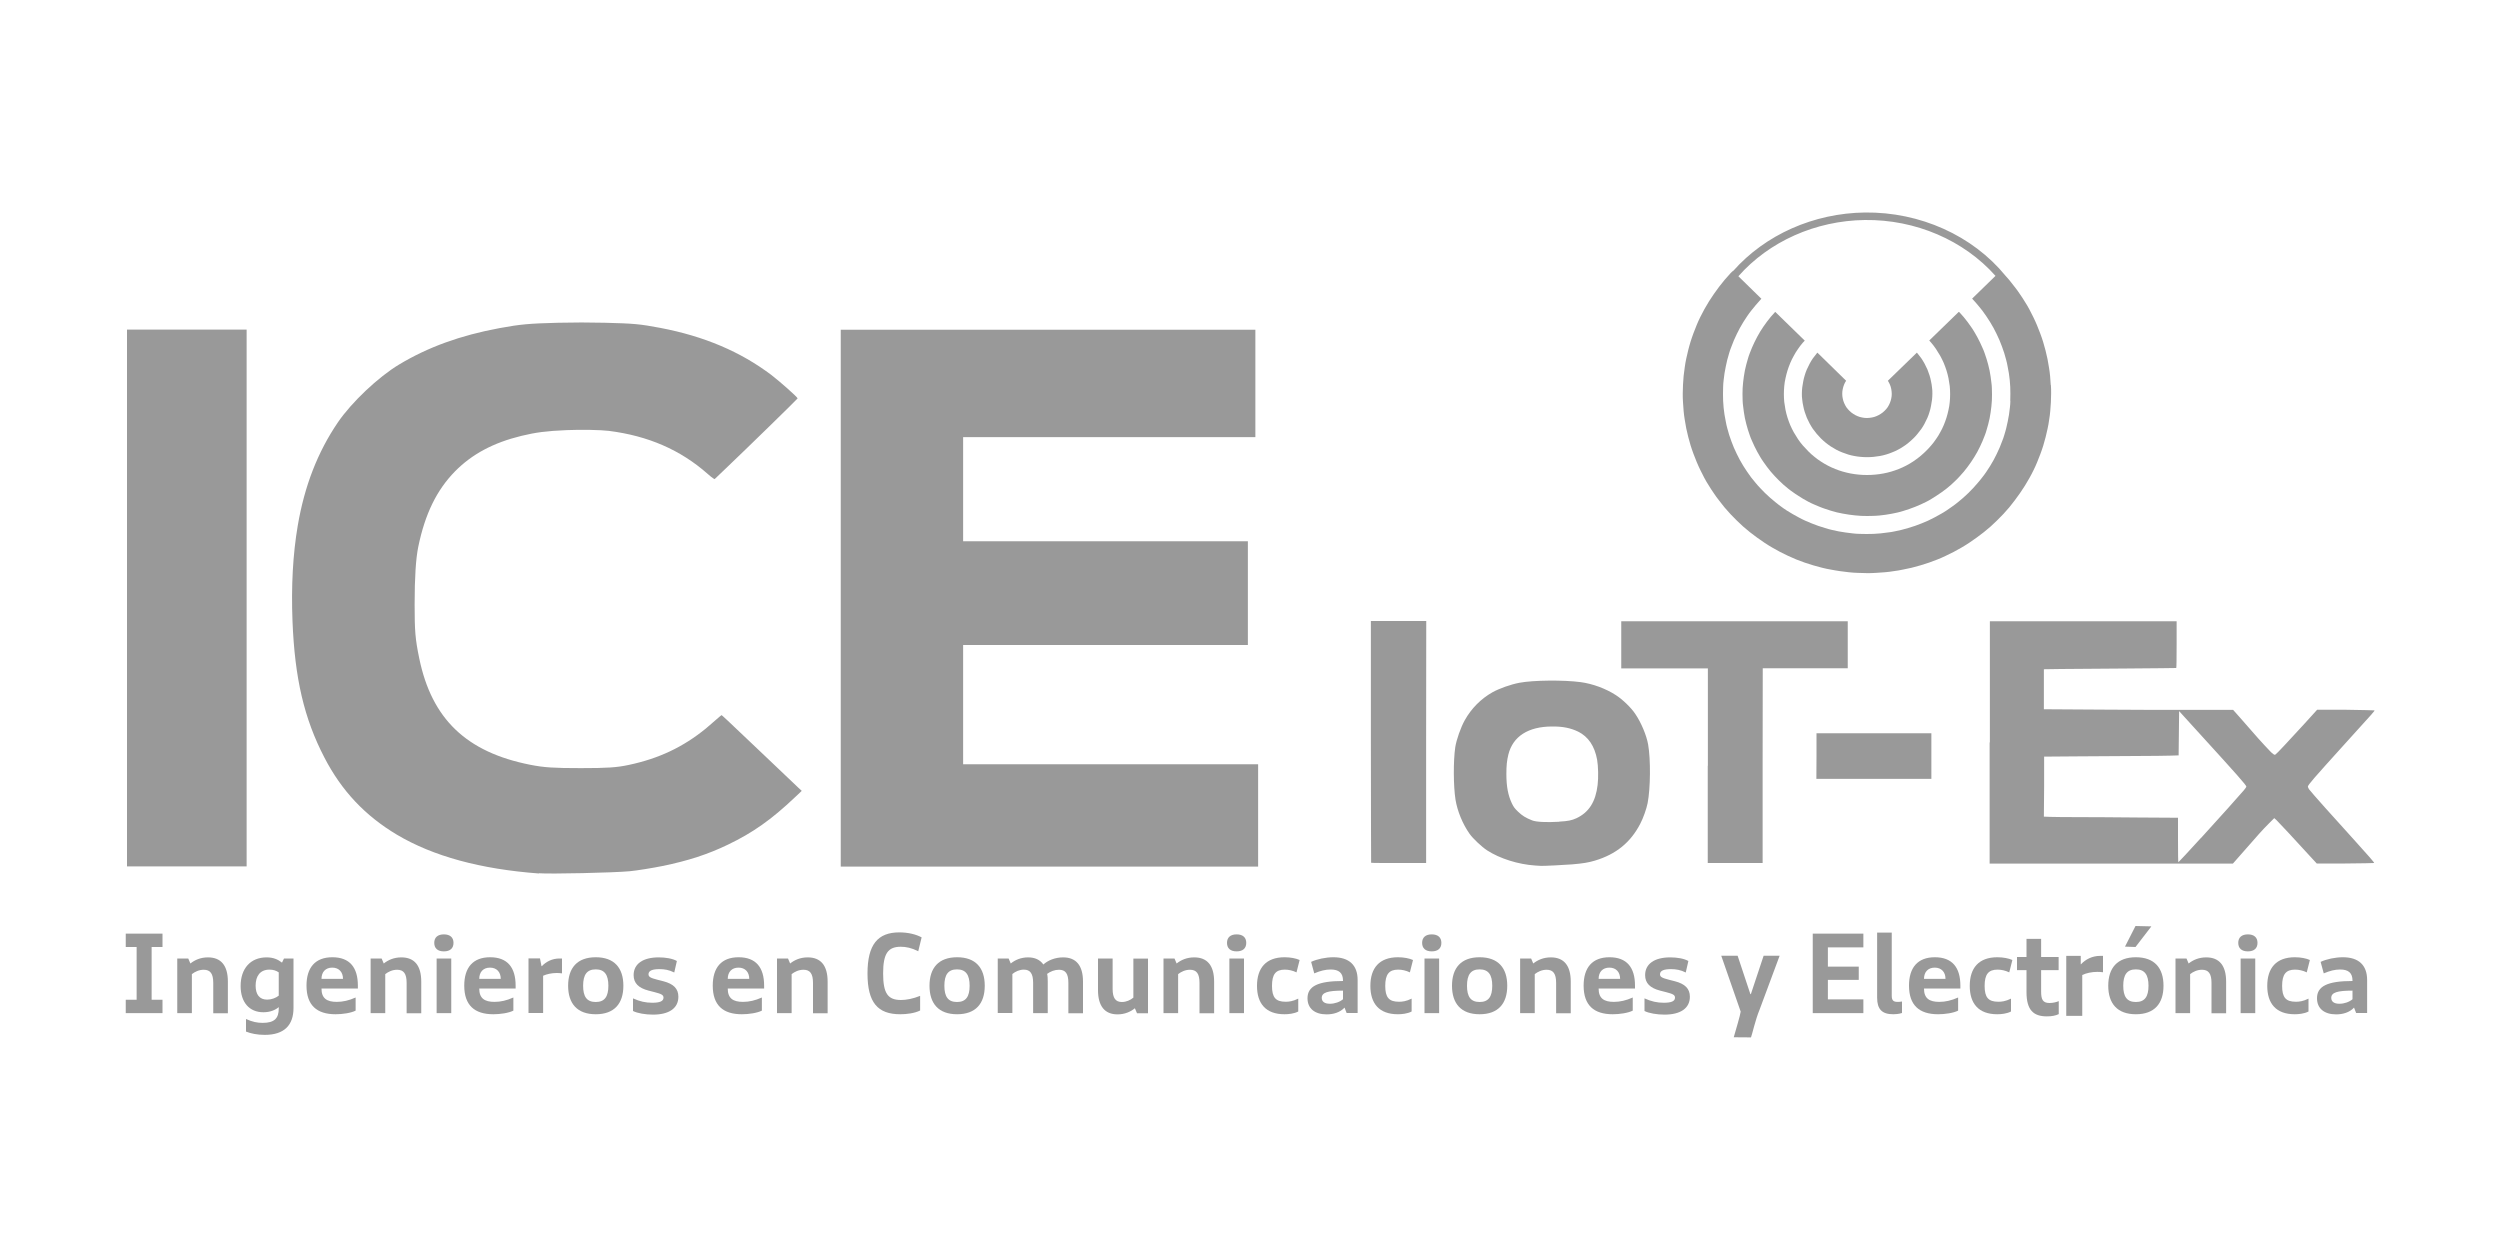
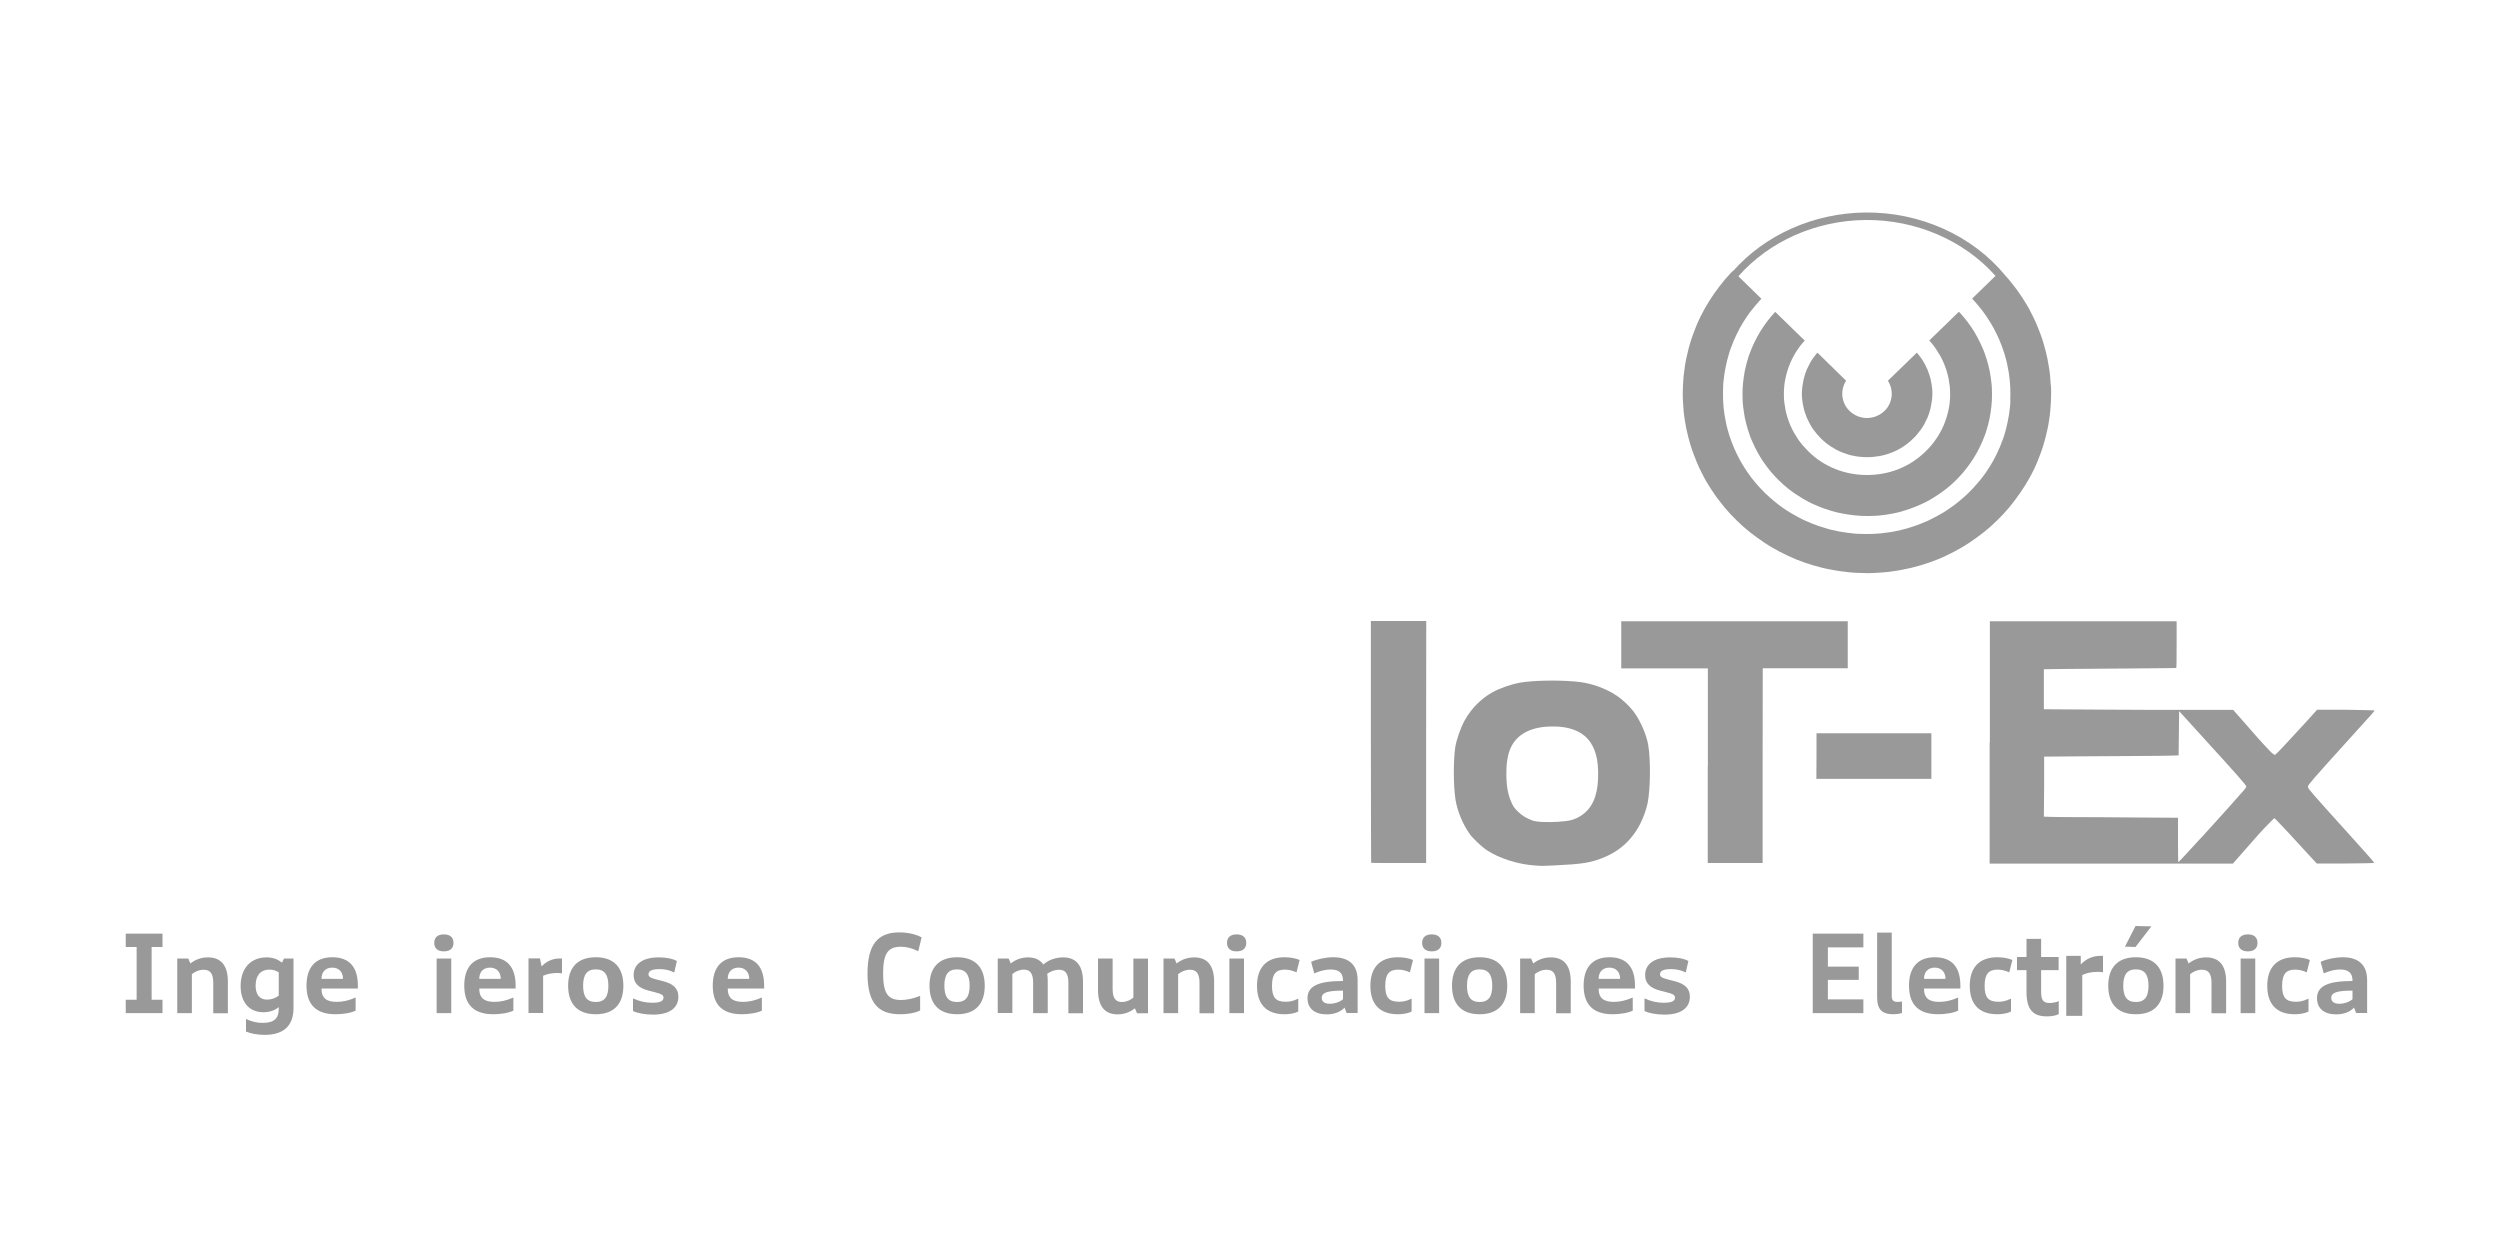
<svg xmlns="http://www.w3.org/2000/svg" id="Layer_2" data-name="Layer 2" viewBox="0 0 200 100">
  <defs>
    <style>      .cls-1 {        fill: none;      }      .cls-1, .cls-2 {        stroke-width: 0px;      }      .cls-2 {        fill: #999;      }    </style>
  </defs>
  <g id="Layer_1-2" data-name="Layer 1">
    <g>
      <rect class="cls-1" width="200" height="100" />
      <g>
        <g>
          <path id="path46" class="cls-2" d="M156.7,24.95l-2.36,2.29c.05.05.1.11.15.17.14.16.27.33.39.51.12.18.23.36.34.55.1.19.2.38.28.57.08.2.16.4.22.6.06.2.12.41.16.62.04.21.07.42.1.63.02.21.03.42.03.64s-.01.42-.03.63c-.02.21-.05.42-.1.63-.04.21-.1.41-.16.62-.06.2-.14.4-.22.6-.08.2-.18.39-.28.57-.1.19-.21.37-.34.55-.12.18-.25.35-.39.51-.14.16-.28.32-.44.47-.15.15-.32.29-.48.43-.17.13-.34.26-.52.38-.18.12-.37.23-.56.33-.19.1-.39.19-.59.27-.2.08-.41.15-.61.21s-.42.11-.63.15c-.21.04-.43.07-.65.09-.22.02-.43.03-.65.03s-.44-.01-.65-.03c-.22-.02-.43-.05-.65-.09-.21-.04-.42-.09-.63-.15-.21-.06-.41-.13-.61-.21-.2-.08-.4-.17-.59-.27-.19-.1-.38-.21-.56-.33-.18-.12-.36-.24-.52-.38-.17-.13-.33-.28-.48-.43-.15-.15-.3-.31-.44-.47-.14-.16-.27-.33-.39-.51-.12-.18-.23-.36-.34-.55-.1-.19-.2-.38-.28-.57-.08-.2-.16-.4-.22-.6-.06-.2-.12-.41-.16-.62-.04-.21-.07-.42-.1-.63-.02-.21-.03-.42-.03-.63s.01-.42.03-.64c.02-.21.05-.42.1-.63.04-.21.1-.41.16-.62.06-.2.14-.4.22-.6.08-.2.18-.39.28-.57.1-.19.21-.37.34-.55.12-.18.25-.35.39-.51.05-.06.1-.11.15-.16l-2.36-2.3s-.03.03-.04.04c-.11.12-.22.24-.32.36s-.2.25-.3.38c-.1.13-.19.26-.28.39-.09.13-.18.27-.26.4-.08.14-.16.27-.24.42-.08.14-.15.28-.22.43-.07.14-.14.29-.2.44-.06.15-.12.3-.18.45-.06.15-.11.3-.15.45-.05.15-.09.31-.13.46-.04.15-.08.31-.11.47-.03.16-.06.31-.08.47-.02.16-.04.32-.06.47-.02.16-.03.32-.04.48,0,.16-.01.32-.01.48,0,.16,0,.32.01.48,0,.16.02.32.04.48.02.16.04.32.06.47.02.16.05.31.08.47.03.16.07.31.11.47.04.15.08.31.13.46.05.15.1.3.15.45.05.15.11.3.18.45s.13.29.2.44c.07.14.14.29.22.43.08.14.16.28.24.42.08.14.17.27.26.4.09.13.18.26.28.39.1.13.2.25.3.38.1.12.21.24.32.36s.22.23.34.35c.12.11.23.22.35.33.12.11.24.21.37.31.13.1.25.2.39.29.13.09.26.19.4.27.14.09.27.17.41.26.14.08.28.16.43.24.14.07.29.15.44.21.15.07.3.13.45.19.15.06.3.12.46.17.15.05.31.1.46.15.16.05.31.09.47.13.16.04.32.07.48.1s.32.06.48.08c.16.02.32.04.49.06.16.02.33.03.49.04.16,0,.33.01.49.01.16,0,.33,0,.49-.01.16,0,.33-.02.49-.03.16-.02.32-.04.49-.06.16-.02.32-.05.48-.08.16-.03.32-.07.48-.1.16-.04.32-.08.47-.13.16-.05.31-.1.46-.15.15-.05.31-.11.46-.17s.3-.13.45-.19c.15-.07.29-.14.44-.21.14-.07.29-.15.43-.24.14-.08.28-.17.41-.26.14-.09.27-.18.4-.27.13-.09.26-.19.39-.29.13-.1.25-.2.37-.31.12-.11.24-.22.35-.33.12-.11.23-.23.34-.35s.22-.24.32-.36c.1-.12.2-.25.3-.38.1-.13.19-.26.28-.39.09-.13.18-.27.26-.4.08-.14.16-.27.24-.41.08-.14.15-.28.22-.43.07-.14.14-.29.2-.44.06-.15.12-.3.18-.45.06-.15.11-.3.15-.45.05-.15.09-.31.13-.46.04-.15.08-.31.11-.47.03-.16.06-.31.08-.47.02-.16.04-.32.06-.47.02-.16.03-.32.04-.48,0-.16.01-.32.01-.48s0-.32-.01-.48c0-.16-.02-.32-.04-.48-.02-.16-.04-.32-.06-.47-.02-.16-.05-.31-.08-.47-.03-.16-.07-.31-.11-.47-.04-.15-.08-.31-.13-.46-.05-.15-.1-.3-.15-.45-.05-.15-.11-.3-.18-.45-.06-.15-.13-.29-.2-.44-.07-.14-.14-.29-.22-.43-.08-.14-.16-.28-.24-.42-.08-.14-.17-.27-.26-.4-.09-.13-.18-.26-.28-.39-.1-.13-.2-.25-.3-.38-.1-.12-.21-.24-.32-.36-.01-.01-.03-.03-.04-.04h0Z" />
          <path id="path50" class="cls-2" d="M153.34,28.22l-2.31,2.24c.06.1.12.2.16.3.05.12.09.24.11.36s.04.25.04.38c0,.13-.01.25-.04.38-.03.13-.06.25-.11.36-.05.12-.11.23-.18.34-.07.11-.16.2-.25.29-.09.09-.19.17-.3.24-.11.07-.22.13-.34.18-.12.05-.25.09-.37.11-.13.02-.26.04-.39.04-.13,0-.26-.01-.39-.04-.13-.02-.25-.06-.37-.11-.12-.05-.24-.11-.34-.18-.11-.07-.21-.15-.3-.24-.09-.09-.18-.19-.25-.29-.07-.11-.13-.22-.18-.34-.05-.12-.09-.24-.11-.36-.03-.13-.04-.25-.04-.38,0-.13.01-.25.04-.38.03-.13.06-.25.11-.36.04-.11.1-.21.16-.3l-2.3-2.25s-.04.04-.05.06c-.11.13-.21.26-.31.4-.1.14-.18.28-.26.43-.08.15-.15.3-.22.45-.07.15-.12.31-.17.47-.05.16-.09.32-.12.48-.03.16-.06.33-.08.49-.02.17-.03.33-.03.5s0,.33.03.5c.02.17.04.33.08.49.03.16.07.33.12.48.05.16.11.32.17.47.07.15.14.3.22.45.08.15.17.29.26.43.1.14.2.27.31.4.11.13.22.25.34.37.12.12.25.23.38.34.13.11.27.2.41.3.14.09.29.18.44.26.15.08.31.15.46.21s.32.12.48.17c.16.05.33.09.5.12.17.03.34.06.51.07.17.02.34.02.51.02s.34,0,.51-.02c.17-.02.34-.04.51-.07.17-.03.33-.07.5-.12.16-.05.32-.1.48-.17.16-.06.31-.13.46-.21.15-.08.3-.16.44-.26.14-.09.28-.19.41-.3.13-.11.26-.22.38-.34.12-.12.24-.24.34-.37.11-.13.21-.26.31-.4.1-.14.18-.28.26-.43.08-.15.15-.3.22-.45.07-.15.12-.31.17-.47.05-.16.09-.32.12-.48.03-.16.06-.33.08-.49.02-.17.03-.33.03-.5s0-.33-.03-.5c-.02-.17-.04-.33-.08-.49-.03-.16-.07-.33-.12-.48-.05-.16-.11-.32-.17-.47-.07-.15-.14-.3-.22-.45-.08-.15-.17-.29-.26-.43-.1-.14-.2-.27-.31-.4-.02-.02-.04-.04-.05-.06Z" />
          <path class="cls-2" d="M164.06,30.81c-.01-.23-.03-.47-.05-.7-.02-.23-.05-.47-.09-.7-.04-.23-.08-.46-.12-.69-.05-.23-.1-.46-.16-.69-.06-.23-.12-.45-.19-.68s-.15-.45-.23-.67-.17-.44-.26-.66c-.09-.22-.19-.43-.29-.64-.1-.21-.21-.42-.32-.63s-.23-.41-.36-.61c-.12-.2-.25-.4-.39-.6-.13-.2-.27-.39-.42-.58s-.29-.37-.44-.56c-.1-.12-.2-.23-.3-.34h0c-2.63-3.22-6.84-5.11-11.24-5.06-4.11.05-7.98,1.78-10.54,4.67h-.02c-.07.05-.13.12-.2.19-.16.17-.32.35-.47.53-.15.18-.3.37-.44.55-.14.19-.28.38-.42.58s-.26.39-.39.59c-.12.2-.24.41-.36.61-.11.21-.22.42-.33.63s-.2.43-.29.64c-.09.22-.18.44-.26.66-.08.22-.16.44-.23.67-.07.22-.13.45-.19.68-.06.23-.11.46-.16.69-.05.23-.09.46-.12.69s-.06.47-.09.7c-.02.23-.04.47-.05.7-.01.23-.02.47-.02.7s0,.47.02.7.03.47.05.7c.02.23.05.47.09.7.04.23.08.46.12.69.05.23.1.46.16.69.06.23.12.45.19.68s.15.45.23.67c.08.22.17.44.26.66.09.22.19.43.29.64.1.21.21.42.32.63.11.21.23.41.36.61.12.2.25.4.39.6.13.2.27.39.42.58s.29.37.44.56c.15.18.31.36.47.53.16.17.33.34.5.51.17.17.34.33.52.49.18.16.36.31.55.46s.38.29.57.43c.19.14.39.28.59.41.2.13.4.26.61.38.21.12.42.24.63.35.21.11.43.22.65.32.22.1.44.2.66.29.22.09.45.17.67.25.23.08.46.15.69.22.23.07.46.13.7.19s.47.11.71.15.47.09.71.12c.24.03.48.06.72.09s.48.04.72.05c.24.01.48.02.72.02.24,0,.48,0,.72-.02.24-.01.48-.03.72-.05s.48-.05.72-.09c.24-.03.48-.07.71-.12.24-.05.47-.1.71-.15.23-.06.47-.12.7-.19s.46-.14.69-.22c.23-.08.45-.16.67-.25s.44-.18.66-.29c.22-.1.43-.21.65-.32.21-.11.42-.23.63-.35s.41-.25.61-.38.4-.27.59-.41c.19-.14.38-.28.57-.43.19-.15.37-.3.55-.46.18-.16.35-.32.52-.49.17-.17.34-.34.5-.51.16-.17.32-.35.47-.53.15-.18.3-.37.44-.56.14-.19.28-.38.42-.58s.26-.39.39-.59c.12-.2.24-.41.36-.61s.22-.42.33-.63.2-.43.29-.64c.09-.22.18-.44.26-.66.08-.22.16-.44.23-.67s.13-.45.19-.68c.06-.23.11-.46.16-.69.05-.23.09-.46.12-.69.04-.23.07-.47.09-.7.02-.23.04-.47.05-.7.01-.23.02-.47.02-.7,0-.23,0-.47-.02-.7ZM160.83,32.07c0,.18-.02.37-.04.55-.02.18-.04.36-.07.55-.03.18-.06.36-.1.54s-.08.36-.12.54-.1.35-.15.53c-.05.18-.11.35-.18.52s-.13.34-.2.51c-.07.17-.15.34-.23.5-.08.17-.17.33-.25.49-.09.16-.18.32-.28.48-.1.16-.2.31-.3.46-.1.15-.21.3-.33.45-.11.15-.23.29-.35.43s-.24.28-.37.42c-.13.14-.26.27-.39.4-.13.13-.27.26-.41.38s-.28.24-.43.36-.29.23-.45.34c-.15.11-.3.21-.46.32s-.32.2-.48.29c-.16.09-.32.18-.49.27-.17.09-.33.17-.5.25-.17.08-.34.15-.52.22-.17.07-.35.14-.53.2-.18.06-.36.12-.54.17-.18.05-.36.1-.54.15-.18.04-.37.08-.55.12s-.37.07-.56.09-.37.05-.56.07c-.19.02-.37.03-.56.04-.19,0-.38.01-.56.01-.19,0-.38,0-.56-.01-.19,0-.38-.02-.56-.04-.19-.02-.37-.04-.56-.07-.19-.03-.37-.06-.56-.09-.18-.04-.37-.08-.55-.12-.18-.04-.36-.09-.54-.15s-.36-.11-.54-.17c-.18-.06-.35-.13-.53-.2-.17-.07-.35-.14-.52-.22s-.34-.16-.5-.25-.33-.18-.49-.27c-.16-.09-.32-.19-.48-.29-.16-.1-.31-.21-.46-.32-.15-.11-.3-.22-.44-.34-.15-.12-.29-.24-.43-.36-.14-.12-.28-.25-.41-.38-.13-.13-.26-.26-.39-.4-.13-.14-.25-.27-.37-.42-.12-.14-.23-.29-.35-.43-.11-.15-.22-.3-.32-.45-.1-.15-.21-.31-.3-.46-.1-.16-.19-.32-.28-.48-.09-.16-.17-.33-.25-.49s-.16-.33-.23-.5-.14-.34-.2-.51c-.06-.17-.12-.35-.18-.52-.05-.18-.1-.35-.15-.53-.05-.18-.09-.36-.12-.54s-.07-.36-.1-.54-.05-.36-.07-.55c-.02-.18-.03-.37-.04-.55,0-.18-.01-.37-.01-.55,0-.18,0-.37.01-.55,0-.18.02-.37.04-.55.02-.18.04-.36.07-.55s.06-.36.1-.54.08-.36.12-.54c.05-.18.1-.35.15-.53.05-.18.11-.35.18-.52.06-.17.13-.34.2-.51.07-.17.15-.34.23-.5s.17-.33.25-.49c.09-.16.18-.32.28-.48.1-.16.2-.31.3-.46.1-.15.21-.3.33-.45s.23-.29.35-.43c.12-.14.24-.28.37-.42.03-.03.06-.06.09-.1l-1.84-1.8c2.45-2.78,6.17-4.45,10.12-4.5,4.05-.05,7.92,1.62,10.45,4.47l-1.87,1.82s.06.06.09.1c.13.14.25.27.37.42.12.14.24.29.35.43.11.15.22.3.32.45s.2.31.3.46c.1.16.19.32.28.48s.17.33.25.49.16.33.23.5c.07.17.14.34.2.51.06.17.12.35.18.52.05.18.1.35.15.53.05.18.09.36.12.54.04.18.07.36.1.54.03.18.05.36.07.55s.03.37.04.55.01.37.01.55c0,.18,0,.37-.01.55Z" />
        </g>
        <g>
          <path class="cls-2" d="M13,75.76h-.87v4.22h.87v1.07h-2.94v-1.07h.87v-4.22h-.87v-1.07h2.94v1.07Z" />
          <path class="cls-2" d="M14.18,81.05v-4.37h.88l.17.4c.35-.28.81-.49,1.41-.49,1.04,0,1.59.65,1.59,1.94v2.53h-1.17v-2.43c0-.73-.23-1.05-.76-1.05-.38,0-.71.16-.95.35v3.12h-1.17Z" />
          <path class="cls-2" d="M19.68,82.53v-1.01c.51.23.9.31,1.33.31.94,0,1.29-.36,1.29-1.15v-.11c-.26.22-.67.41-1.23.41-1.12,0-1.82-.79-1.82-2.1,0-1.4.79-2.29,2.08-2.29.53,0,.9.16,1.23.42l.16-.33h.76v3.96c0,1.36-.73,2.15-2.3,2.15-.6,0-1.12-.11-1.49-.26ZM22.3,77.79c-.2-.14-.44-.22-.74-.22-.75,0-1.11.51-1.11,1.28,0,.7.3,1.12.92,1.12.34,0,.7-.13.93-.32v-1.87Z" />
          <path class="cls-2" d="M25.72,79.09c0,.78.43,1.06,1.22,1.06.49,0,.97-.11,1.51-.35v1.05c-.37.19-1.05.29-1.6.29-1.51,0-2.33-.72-2.33-2.29,0-1.44.69-2.27,2.07-2.27s2.04.81,2.04,2.27v.23h-2.9ZM27.44,78.31c0-.54-.32-.9-.86-.9s-.86.35-.86.9h1.72Z" />
-           <path class="cls-2" d="M29.65,81.05v-4.37h.88l.17.4c.35-.28.81-.49,1.41-.49,1.04,0,1.59.65,1.59,1.94v2.53h-1.17v-2.43c0-.73-.23-1.05-.76-1.05-.38,0-.71.16-.95.35v3.12h-1.17Z" />
          <path class="cls-2" d="M34.74,75.43c0-.43.27-.68.77-.68s.77.25.77.68-.27.68-.77.68-.77-.25-.77-.68ZM36.1,76.68v4.37h-1.17v-4.37h1.17Z" />
          <path class="cls-2" d="M38.34,79.09c0,.78.43,1.06,1.22,1.06.49,0,.97-.11,1.51-.35v1.05c-.37.19-1.05.29-1.6.29-1.51,0-2.33-.72-2.33-2.29,0-1.44.69-2.27,2.07-2.27s2.04.81,2.04,2.27v.23h-2.9ZM40.06,78.31c0-.54-.32-.9-.86-.9s-.86.35-.86.9h1.72Z" />
          <path class="cls-2" d="M43.2,76.68l.12.61h.03c.34-.36.83-.61,1.4-.61h.21v1.19c-.12-.02-.3-.03-.42-.03-.41,0-.81.09-1.09.22v2.98h-1.17v-4.37h.93Z" />
          <path class="cls-2" d="M45.45,78.86c0-1.43.73-2.28,2.21-2.28s2.21.85,2.21,2.28-.73,2.28-2.21,2.28-2.21-.85-2.21-2.28ZM48.67,78.86c0-.87-.3-1.31-1.01-1.31s-1.01.43-1.01,1.31.3,1.3,1.01,1.3,1.01-.43,1.01-1.3Z" />
          <path class="cls-2" d="M50.64,80.86v-.99c.55.25,1.02.35,1.54.35.6,0,.9-.12.9-.41,0-.22-.18-.3-.72-.44l-.47-.12c-.81-.21-1.2-.6-1.2-1.24,0-.91.76-1.42,2.01-1.42.54,0,1.1.09,1.45.29l-.21.92c-.41-.21-.79-.27-1.18-.27-.54,0-.88.11-.88.41,0,.22.18.3.72.44l.47.12c.81.21,1.2.59,1.2,1.24,0,.92-.75,1.43-2.03,1.43-.6,0-1.25-.11-1.6-.29Z" />
          <path class="cls-2" d="M58.22,79.09c0,.78.43,1.06,1.22,1.06.49,0,.97-.11,1.51-.35v1.05c-.37.19-1.05.29-1.6.29-1.51,0-2.33-.72-2.33-2.29,0-1.44.69-2.27,2.07-2.27s2.04.81,2.04,2.27v.23h-2.9ZM59.94,78.31c0-.54-.32-.9-.86-.9s-.86.35-.86.9h1.72Z" />
-           <path class="cls-2" d="M62.16,81.05v-4.37h.88l.17.4c.35-.28.81-.49,1.41-.49,1.04,0,1.59.65,1.59,1.94v2.53h-1.17v-2.43c0-.73-.23-1.05-.76-1.05-.38,0-.71.16-.95.35v3.12h-1.17Z" />
          <path class="cls-2" d="M71.94,74.59c.72,0,1.35.16,1.79.4l-.27,1.11c-.53-.27-.98-.36-1.4-.36-1.02,0-1.41.54-1.41,2.13s.37,2.13,1.43,2.13c.43,0,.95-.1,1.53-.33v1.17c-.44.22-1.07.3-1.59.3-1.81,0-2.62-.94-2.62-3.26s.82-3.29,2.55-3.29Z" />
          <path class="cls-2" d="M74.36,78.86c0-1.43.73-2.28,2.21-2.28s2.21.85,2.21,2.28-.73,2.28-2.21,2.28-2.21-.85-2.21-2.28ZM77.57,78.86c0-.87-.3-1.31-1.01-1.31s-1.01.43-1.01,1.31.3,1.3,1.01,1.3,1.01-.43,1.01-1.3Z" />
          <path class="cls-2" d="M79.81,76.68h.88l.17.4c.34-.28.81-.49,1.39-.49.54,0,.95.19,1.22.57.35-.32.92-.57,1.58-.57,1.04,0,1.59.65,1.59,1.94v2.53h-1.17v-2.43c0-.74-.23-1.05-.75-1.05-.35,0-.68.13-.95.33.04.16.05.39.05.61v2.53h-1.17v-2.43c0-.73-.23-1.05-.74-1.05-.35,0-.68.15-.92.35v3.12h-1.17v-4.37Z" />
          <path class="cls-2" d="M87.84,79.21v-2.53h1.17v2.43c0,.73.23,1.05.74,1.05.35,0,.68-.15.92-.35v-3.12h1.17v4.37h-.88l-.17-.4c-.34.28-.81.49-1.39.49-1.01,0-1.56-.65-1.56-1.94Z" />
          <path class="cls-2" d="M93.08,81.05v-4.37h.88l.17.4c.35-.28.81-.49,1.41-.49,1.04,0,1.59.65,1.59,1.94v2.53h-1.17v-2.43c0-.73-.23-1.05-.76-1.05-.38,0-.71.16-.95.35v3.12h-1.17Z" />
          <path class="cls-2" d="M98.16,75.43c0-.43.27-.68.77-.68s.77.25.77.68-.27.68-.77.68-.77-.25-.77-.68ZM99.52,76.68v4.37h-1.17v-4.37h1.17Z" />
          <path class="cls-2" d="M100.56,78.87c0-1.43.72-2.29,2.21-2.29.47,0,.92.09,1.2.22l-.25.99c-.31-.15-.63-.22-.94-.22-.73,0-1.02.38-1.02,1.3s.29,1.27,1.09,1.27c.25,0,.57-.03,1.01-.25v1.03c-.34.18-.8.22-1.1.22-1.51,0-2.2-.87-2.2-2.27Z" />
          <path class="cls-2" d="M107.56,80.61c-.36.39-.9.54-1.43.54-.96,0-1.53-.48-1.53-1.29,0-.95.81-1.38,2.84-1.38v-.03c0-.62-.33-.89-.99-.89-.41,0-.82.1-1.31.31l-.25-.92c.46-.22,1.17-.37,1.78-.37,1.25,0,1.94.62,1.94,1.82v2.64h-.88l-.17-.44ZM107.44,79.93v-.68c-1.22,0-1.7.15-1.7.58,0,.3.23.47.65.47.39,0,.79-.14,1.05-.36Z" />
          <path class="cls-2" d="M109.63,78.87c0-1.43.72-2.29,2.21-2.29.47,0,.92.09,1.2.22l-.25.99c-.31-.15-.63-.22-.94-.22-.73,0-1.03.38-1.03,1.3s.29,1.27,1.1,1.27c.25,0,.57-.03,1.01-.25v1.03c-.34.18-.8.22-1.1.22-1.51,0-2.2-.87-2.2-2.27Z" />
          <path class="cls-2" d="M113.77,75.43c0-.43.27-.68.77-.68s.77.25.77.68-.27.68-.77.68-.77-.25-.77-.68ZM115.13,76.68v4.37h-1.17v-4.37h1.17Z" />
          <path class="cls-2" d="M116.16,78.86c0-1.43.73-2.28,2.21-2.28s2.21.85,2.21,2.28-.73,2.28-2.21,2.28-2.21-.85-2.21-2.28ZM119.38,78.86c0-.87-.3-1.31-1.01-1.31s-1.01.43-1.01,1.31.3,1.3,1.01,1.3,1.01-.43,1.01-1.3Z" />
          <path class="cls-2" d="M121.61,81.05v-4.37h.88l.17.4c.35-.28.81-.49,1.41-.49,1.04,0,1.59.65,1.59,1.94v2.53h-1.17v-2.43c0-.73-.23-1.05-.76-1.05-.38,0-.71.16-.95.35v3.12h-1.17Z" />
          <path class="cls-2" d="M127.89,79.09c0,.78.43,1.06,1.22,1.06.49,0,.97-.11,1.51-.35v1.05c-.37.19-1.05.29-1.6.29-1.51,0-2.33-.72-2.33-2.29,0-1.44.69-2.27,2.07-2.27s2.04.81,2.04,2.27v.23h-2.9ZM129.61,78.31c0-.54-.32-.9-.86-.9s-.86.35-.86.9h1.72Z" />
          <path class="cls-2" d="M131.56,80.86v-.99c.55.25,1.02.35,1.54.35.6,0,.9-.12.9-.41,0-.22-.18-.3-.72-.44l-.47-.12c-.81-.21-1.2-.6-1.2-1.24,0-.91.76-1.42,2.01-1.42.54,0,1.1.09,1.45.29l-.21.92c-.41-.21-.79-.27-1.18-.27-.54,0-.88.11-.88.41,0,.22.18.3.72.44l.47.12c.81.21,1.2.59,1.2,1.24,0,.92-.75,1.43-2.03,1.43-.6,0-1.25-.11-1.6-.29Z" />
-           <path class="cls-2" d="M139.26,80.95l-.05-.15-1.51-4.34h1.31l1.02,3.07h.04l1.02-3.07h1.28l-1.61,4.33c-.33.79-.58,1.94-.68,2.2-.06,0-1.11,0-1.38-.01.14-.49.53-1.8.55-2.03Z" />
          <path class="cls-2" d="M148.7,78.39h-2.47v1.56h2.84v1.1h-4.05v-6.36h4.05v1.1h-2.84v1.54h2.47v1.06Z" />
          <path class="cls-2" d="M151.34,74.59v5.08c0,.35.13.48.45.48.08,0,.25,0,.37-.03v.92c-.25.08-.51.1-.7.1-.9,0-1.29-.4-1.29-1.33v-5.2h1.17Z" />
          <path class="cls-2" d="M153.92,79.09c0,.78.43,1.06,1.22,1.06.49,0,.97-.11,1.51-.35v1.05c-.37.19-1.05.29-1.6.29-1.51,0-2.33-.72-2.33-2.29,0-1.44.69-2.27,2.07-2.27s2.04.81,2.04,2.27v.23h-2.9ZM155.64,78.31c0-.54-.32-.9-.86-.9s-.86.35-.86.9h1.72Z" />
          <path class="cls-2" d="M157.58,78.87c0-1.43.72-2.29,2.21-2.29.47,0,.92.09,1.2.22l-.25.99c-.31-.15-.63-.22-.94-.22-.73,0-1.03.38-1.03,1.3s.29,1.27,1.1,1.27c.25,0,.57-.03,1.01-.25v1.03c-.34.18-.8.22-1.1.22-1.51,0-2.2-.87-2.2-2.27Z" />
          <path class="cls-2" d="M162.12,79.38v-1.77h-.76v-1.05h.76v-1.45h1.17v1.45h1.4v1.05h-1.4v1.72c0,.62.13.91.67.91.29,0,.58-.08.74-.15v1.04c-.25.12-.56.18-.95.18-1.07,0-1.63-.5-1.63-1.94Z" />
          <path class="cls-2" d="M166.46,76.47v.67s.02,0,.02,0c.37-.4.91-.67,1.53-.67h.23v1.31c-.13-.02-.33-.03-.46-.03-.45,0-.89.1-1.2.25v3.27h-1.28v-4.8h1.16Z" />
          <path class="cls-2" d="M168.66,78.86c0-1.43.73-2.28,2.21-2.28s2.21.85,2.21,2.28-.73,2.28-2.21,2.28-2.21-.85-2.21-2.28ZM172.11,74.11l-1.27,1.65-.84-.03.84-1.65,1.27.03ZM171.88,78.86c0-.87-.3-1.31-1.01-1.31s-1.01.43-1.01,1.31.3,1.3,1.01,1.3,1.01-.43,1.01-1.3Z" />
          <path class="cls-2" d="M174.04,81.05v-4.37h.88l.17.4c.35-.28.81-.49,1.41-.49,1.04,0,1.59.65,1.59,1.94v2.53h-1.17v-2.43c0-.73-.23-1.05-.76-1.05-.38,0-.71.16-.95.35v3.12h-1.17Z" />
          <path class="cls-2" d="M179.06,75.43c0-.43.27-.68.77-.68s.77.25.77.68-.27.68-.77.68-.77-.25-.77-.68ZM180.42,76.68v4.37h-1.17v-4.37h1.17Z" />
          <path class="cls-2" d="M181.38,78.87c0-1.43.72-2.29,2.21-2.29.47,0,.92.09,1.2.22l-.25.99c-.31-.15-.63-.22-.94-.22-.73,0-1.03.38-1.03,1.3s.29,1.27,1.1,1.27c.25,0,.57-.03,1.01-.25v1.03c-.34.18-.8.22-1.1.22-1.51,0-2.2-.87-2.2-2.27Z" />
          <path class="cls-2" d="M188.32,80.61c-.36.39-.9.54-1.43.54-.96,0-1.53-.48-1.53-1.29,0-.95.81-1.38,2.84-1.38v-.03c0-.62-.33-.89-.99-.89-.41,0-.82.1-1.31.31l-.25-.92c.46-.22,1.17-.37,1.78-.37,1.25,0,1.94.62,1.94,1.82v2.64h-.88l-.17-.44ZM188.2,79.93v-.68c-1.22,0-1.7.15-1.7.58,0,.3.23.47.65.47.39,0,.79-.14,1.05-.36Z" />
        </g>
        <path id="path880" class="cls-2" d="M122.8,69.24c-1.34-.09-2.81-.55-3.83-1.21-.42-.27-1.14-.95-1.4-1.32-.56-.79-.98-1.82-1.13-2.74-.17-1.07-.18-3.1-.02-4.19.09-.59.44-1.59.76-2.16.53-.95,1.3-1.72,2.22-2.24.56-.31,1.47-.63,2.16-.76,1.12-.21,3.53-.23,4.89-.05.96.13,2,.51,2.82,1.04.53.34,1.22,1,1.55,1.5.47.69.9,1.71,1.03,2.45.21,1.19.19,3.49-.04,4.69-.09.45-.35,1.2-.59,1.65-.77,1.49-1.93,2.44-3.63,2.95-.51.15-.9.22-1.82.3-.6.05-2.28.13-2.48.12-.04,0-.27-.02-.51-.03h0ZM124.74,65.73c.72-.04.99-.1,1.37-.27,1-.47,1.54-1.31,1.7-2.67.07-.57.05-1.5-.04-2.01-.2-1.1-.71-1.85-1.52-2.25-.6-.29-1.23-.42-2.08-.41-1.91,0-3.14.79-3.5,2.24-.12.49-.16.88-.16,1.57,0,1,.14,1.71.44,2.34.14.29.22.4.49.66.33.32.62.5,1.13.7.32.13,1.15.17,2.17.11h0ZM109.69,69.03s-.02-4.37-.02-9.69v-9.66s2.22,0,2.22,0h2.21s-.01,9.68-.01,9.68v9.68s-2.19,0-2.19,0c-1.2,0-2.19,0-2.2-.02h0ZM136.63,61.26v-7.79s-3.47,0-3.47,0h-3.46s0-1.89,0-1.89v-1.88s9.06,0,9.06,0h9.06s0,1.88,0,1.88v1.88s-3.4,0-3.4,0h-3.4s-.01,7.79-.01,7.79v7.79s-2.2,0-2.2,0h-2.19s0-7.78,0-7.78ZM159.19,59.38v-9.68s7.47,0,7.47,0h7.47s0,1.86,0,1.86c0,1.02-.01,1.87-.03,1.88-.02,0-1.79.03-3.95.04-2.16.01-4.53.03-5.28.04l-1.36.02v1.6s0,1.6,0,1.6l4.72.03c2.59.02,6,.03,7.57.02h2.85s.49.55.49.55c1.39,1.6,1.81,2.07,2.49,2.78.07.08.18.17.24.21.09.06.11.07.18.02.11-.07.99-1.02,2.25-2.39l1.07-1.18h2.28c1.25.02,2.29.04,2.3.05.04.04.05.02-2.56,2.9-2.27,2.51-2.76,3.07-2.76,3.2,0,.05.05.14.1.22.23.3,1.87,2.14,3.59,4.03,1.16,1.28,1.64,1.83,1.61,1.86-.01.01-1.05.03-2.31.04h-2.28s-.71-.77-.71-.77c-1.05-1.15-2.31-2.51-2.51-2.7l-.18-.16-.46.46c-.46.46-.83.87-2.12,2.35l-.73.83h-9.73s-9.73,0-9.73,0v-9.68ZM176.08,67.04c1.63-1.79,2.94-3.25,3.43-3.82.11-.13.2-.26.2-.29,0-.11-.78-.99-3.67-4.16l-1.71-1.88-.02,1.77-.02,1.77-.62.02c-.34.01-1.61.03-2.81.03-1.21,0-3.35.02-4.76.03l-2.57.02v2.4s-.02,2.4-.02,2.4l.51.02c.28.01,1.24.02,2.13.02.89,0,3.07.01,4.85.03l3.24.02v1.78c0,1.09.01,1.78.03,1.78.02,0,.83-.88,1.81-1.95h0ZM145.32,60.48v-1.82s4.6,0,4.6,0h4.59s0,1.82,0,1.82v1.83s-4.6,0-4.6,0h-4.6s.01-1.82.01-1.82Z" />
-         <path id="path882" class="cls-2" d="M43.13,69.88c-4.7-.35-8.47-1.38-11.37-3.1-2.55-1.52-4.43-3.51-5.81-6.18-1.62-3.12-2.37-6.33-2.55-10.91-.11-2.78.03-5.36.42-7.64.54-3.17,1.59-5.88,3.21-8.26,1.09-1.6,3.23-3.63,4.9-4.63,2.31-1.39,4.9-2.33,8.03-2.91,1.68-.31,2.37-.37,4.7-.43,1.47-.03,2.27-.03,3.71,0,2.37.06,2.8.1,4.45.41,3.52.67,6.43,1.91,8.89,3.77.67.51,2.1,1.78,2.1,1.87,0,.04-4.08,4.02-5.73,5.59l-.91.87-.11-.06c-.06-.03-.27-.2-.46-.37-2.17-1.91-4.74-3.03-7.89-3.43-.64-.08-2.22-.11-3.38-.06-1.64.07-2.46.18-3.62.46-2.25.55-3.95,1.46-5.31,2.84-1.46,1.49-2.4,3.4-2.94,6.04-.19.93-.29,2.43-.29,4.6,0,2.14.05,2.77.37,4.32,1,4.85,3.77,7.5,8.87,8.51,1.11.22,1.88.27,4.05.27,2.13,0,2.89-.05,3.86-.26,2.39-.51,4.32-1.42,6.15-2.91.13-.11.46-.39.73-.63.27-.24.5-.43.52-.44.03,0,.16.11,3.48,3.27,1.31,1.25,2.51,2.39,2.66,2.53l.28.26-.53.5c-1.92,1.82-3.38,2.84-5.37,3.8-1.62.78-3.19,1.29-5.24,1.71-.78.16-2.09.37-2.64.42-1.33.12-6.31.23-7.26.16h0ZM10.16,47.84v-21.47s4.79,0,4.79,0h4.78s0,21.47,0,21.47v21.47s-4.79,0-4.79,0h-4.78s0-21.47,0-21.47ZM67.26,47.85v-21.47s16.59,0,16.59,0h16.58s0,4.3,0,4.3v4.29s-11.69,0-11.69,0h-11.69s0,4.16,0,4.16v4.17s11.39,0,11.39,0h11.39s0,4.15,0,4.15v4.15s-11.39,0-11.39,0h-11.39s0,4.77,0,4.77v4.77s11.8,0,11.8,0h11.8s0,4.1,0,4.1v4.09s-16.7,0-16.7,0h-16.69s0-21.47,0-21.47Z" />
      </g>
    </g>
  </g>
</svg>